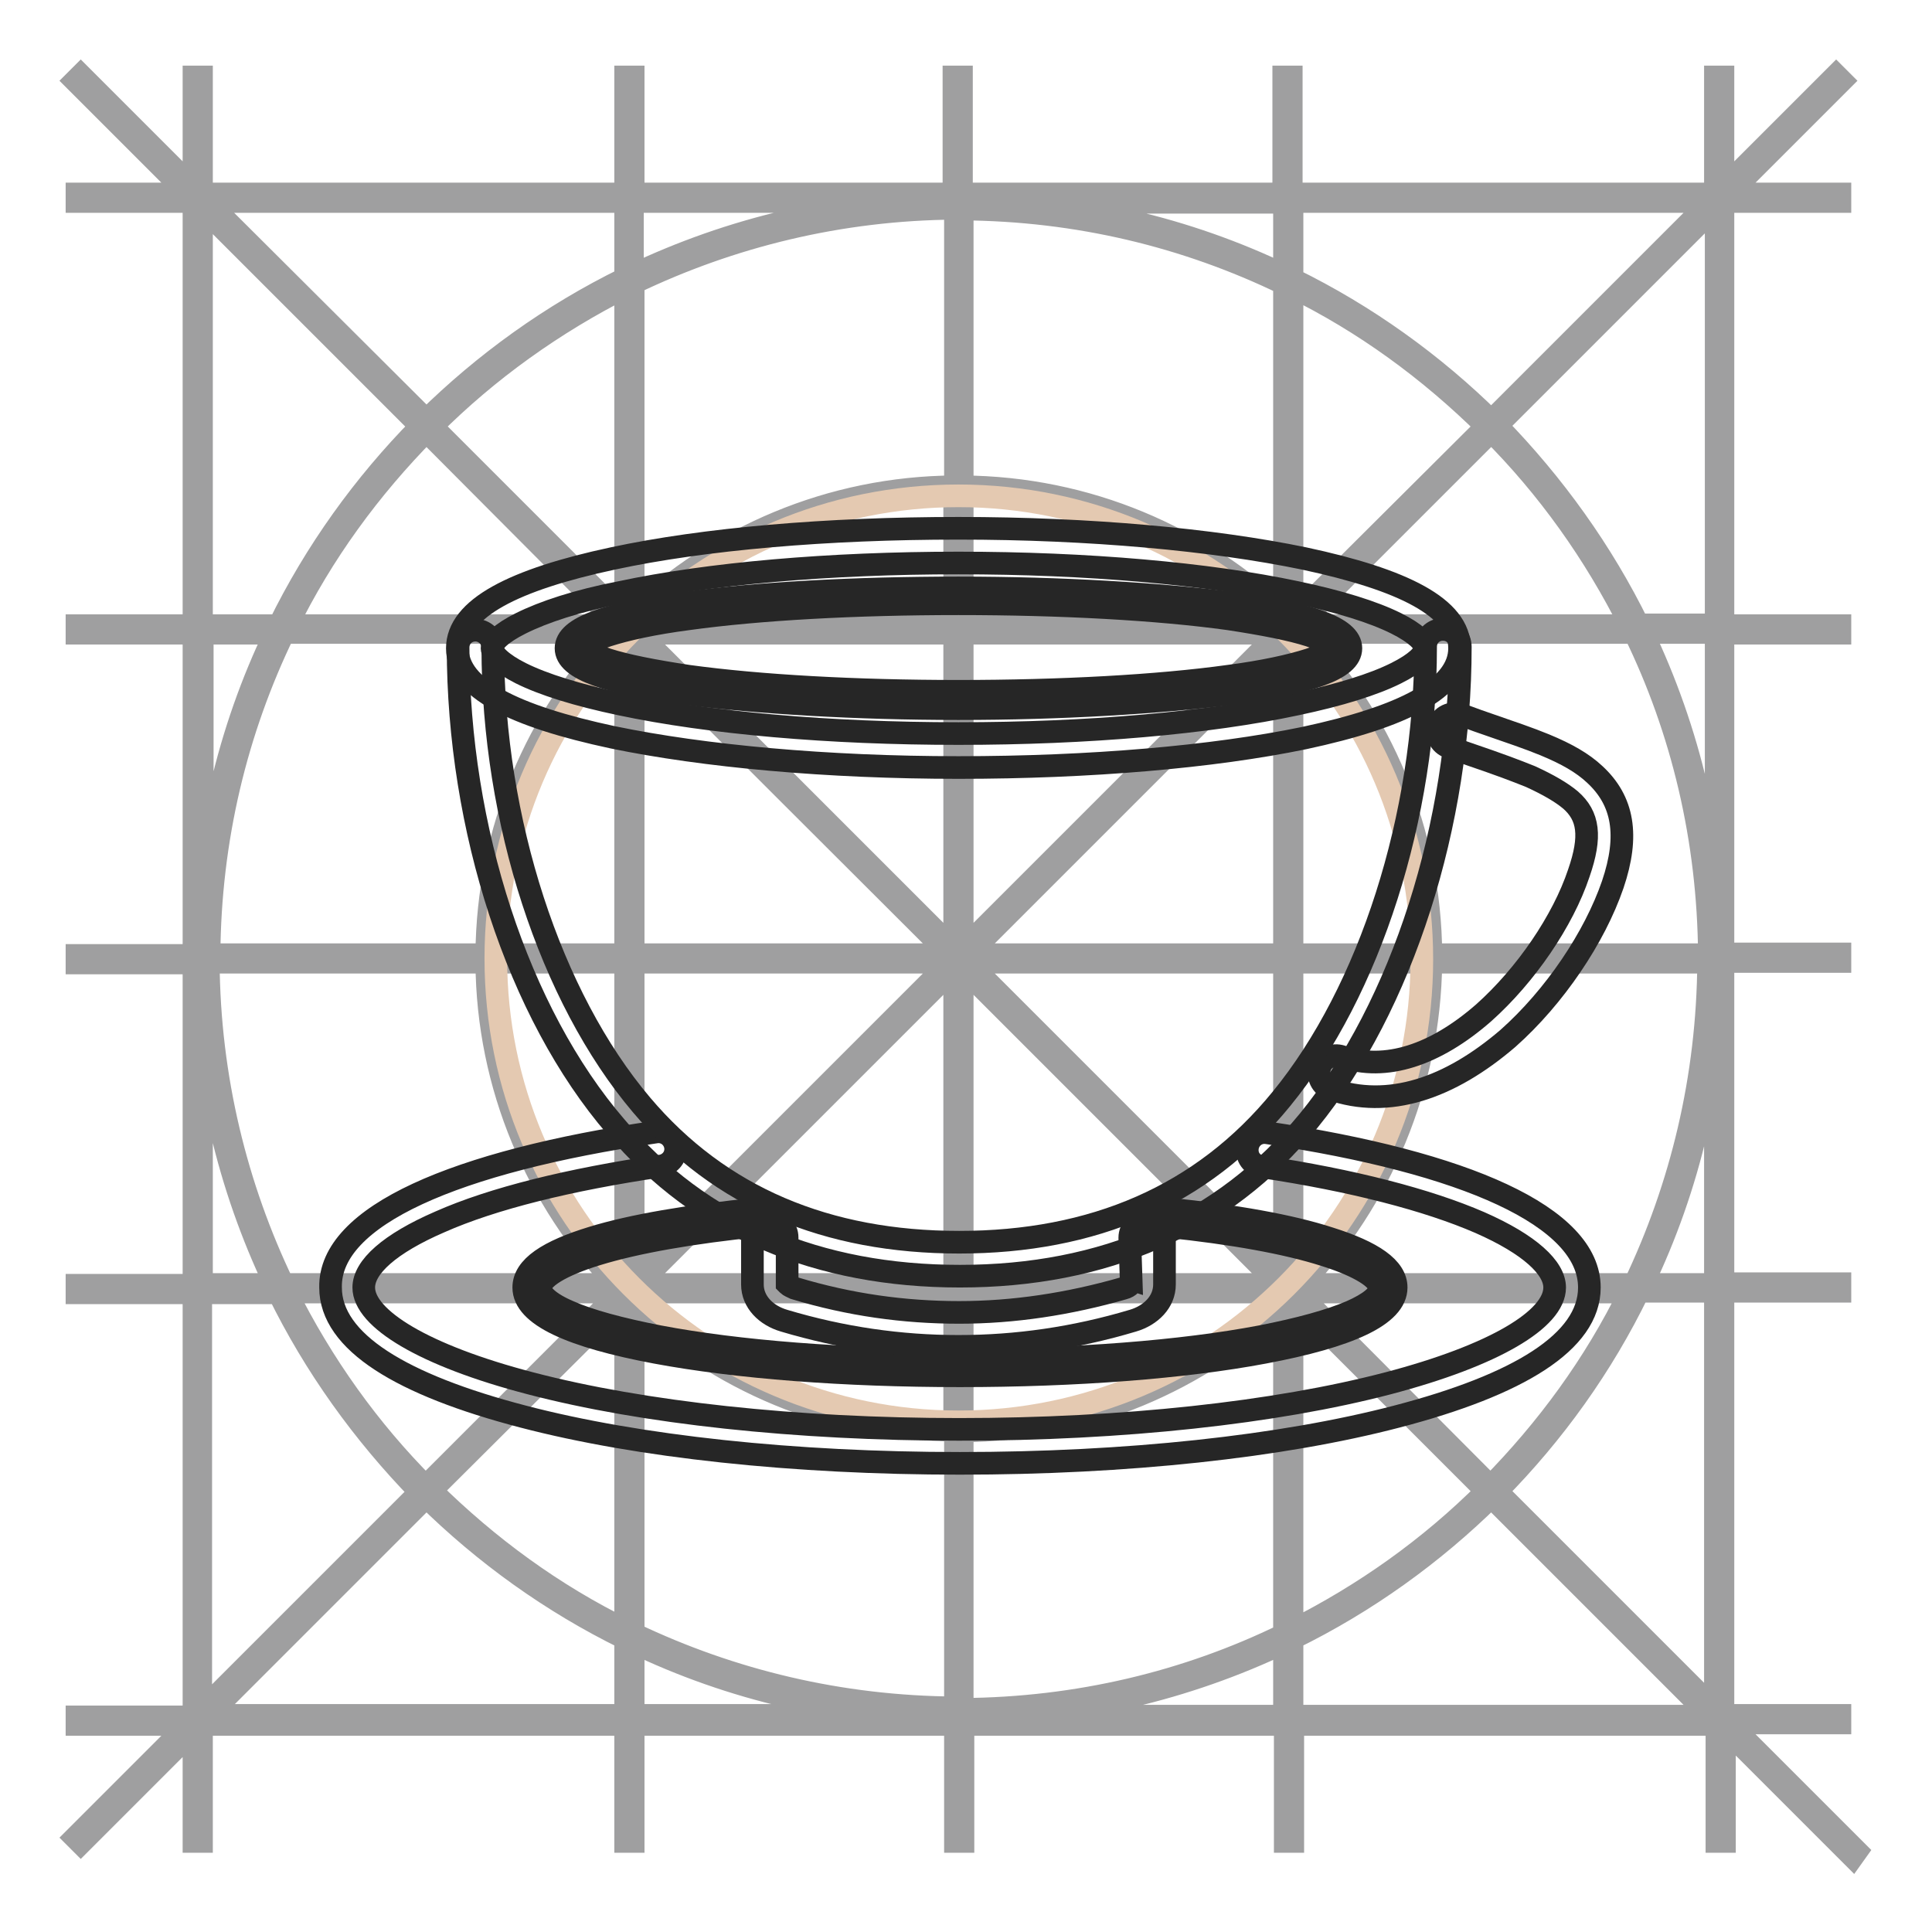
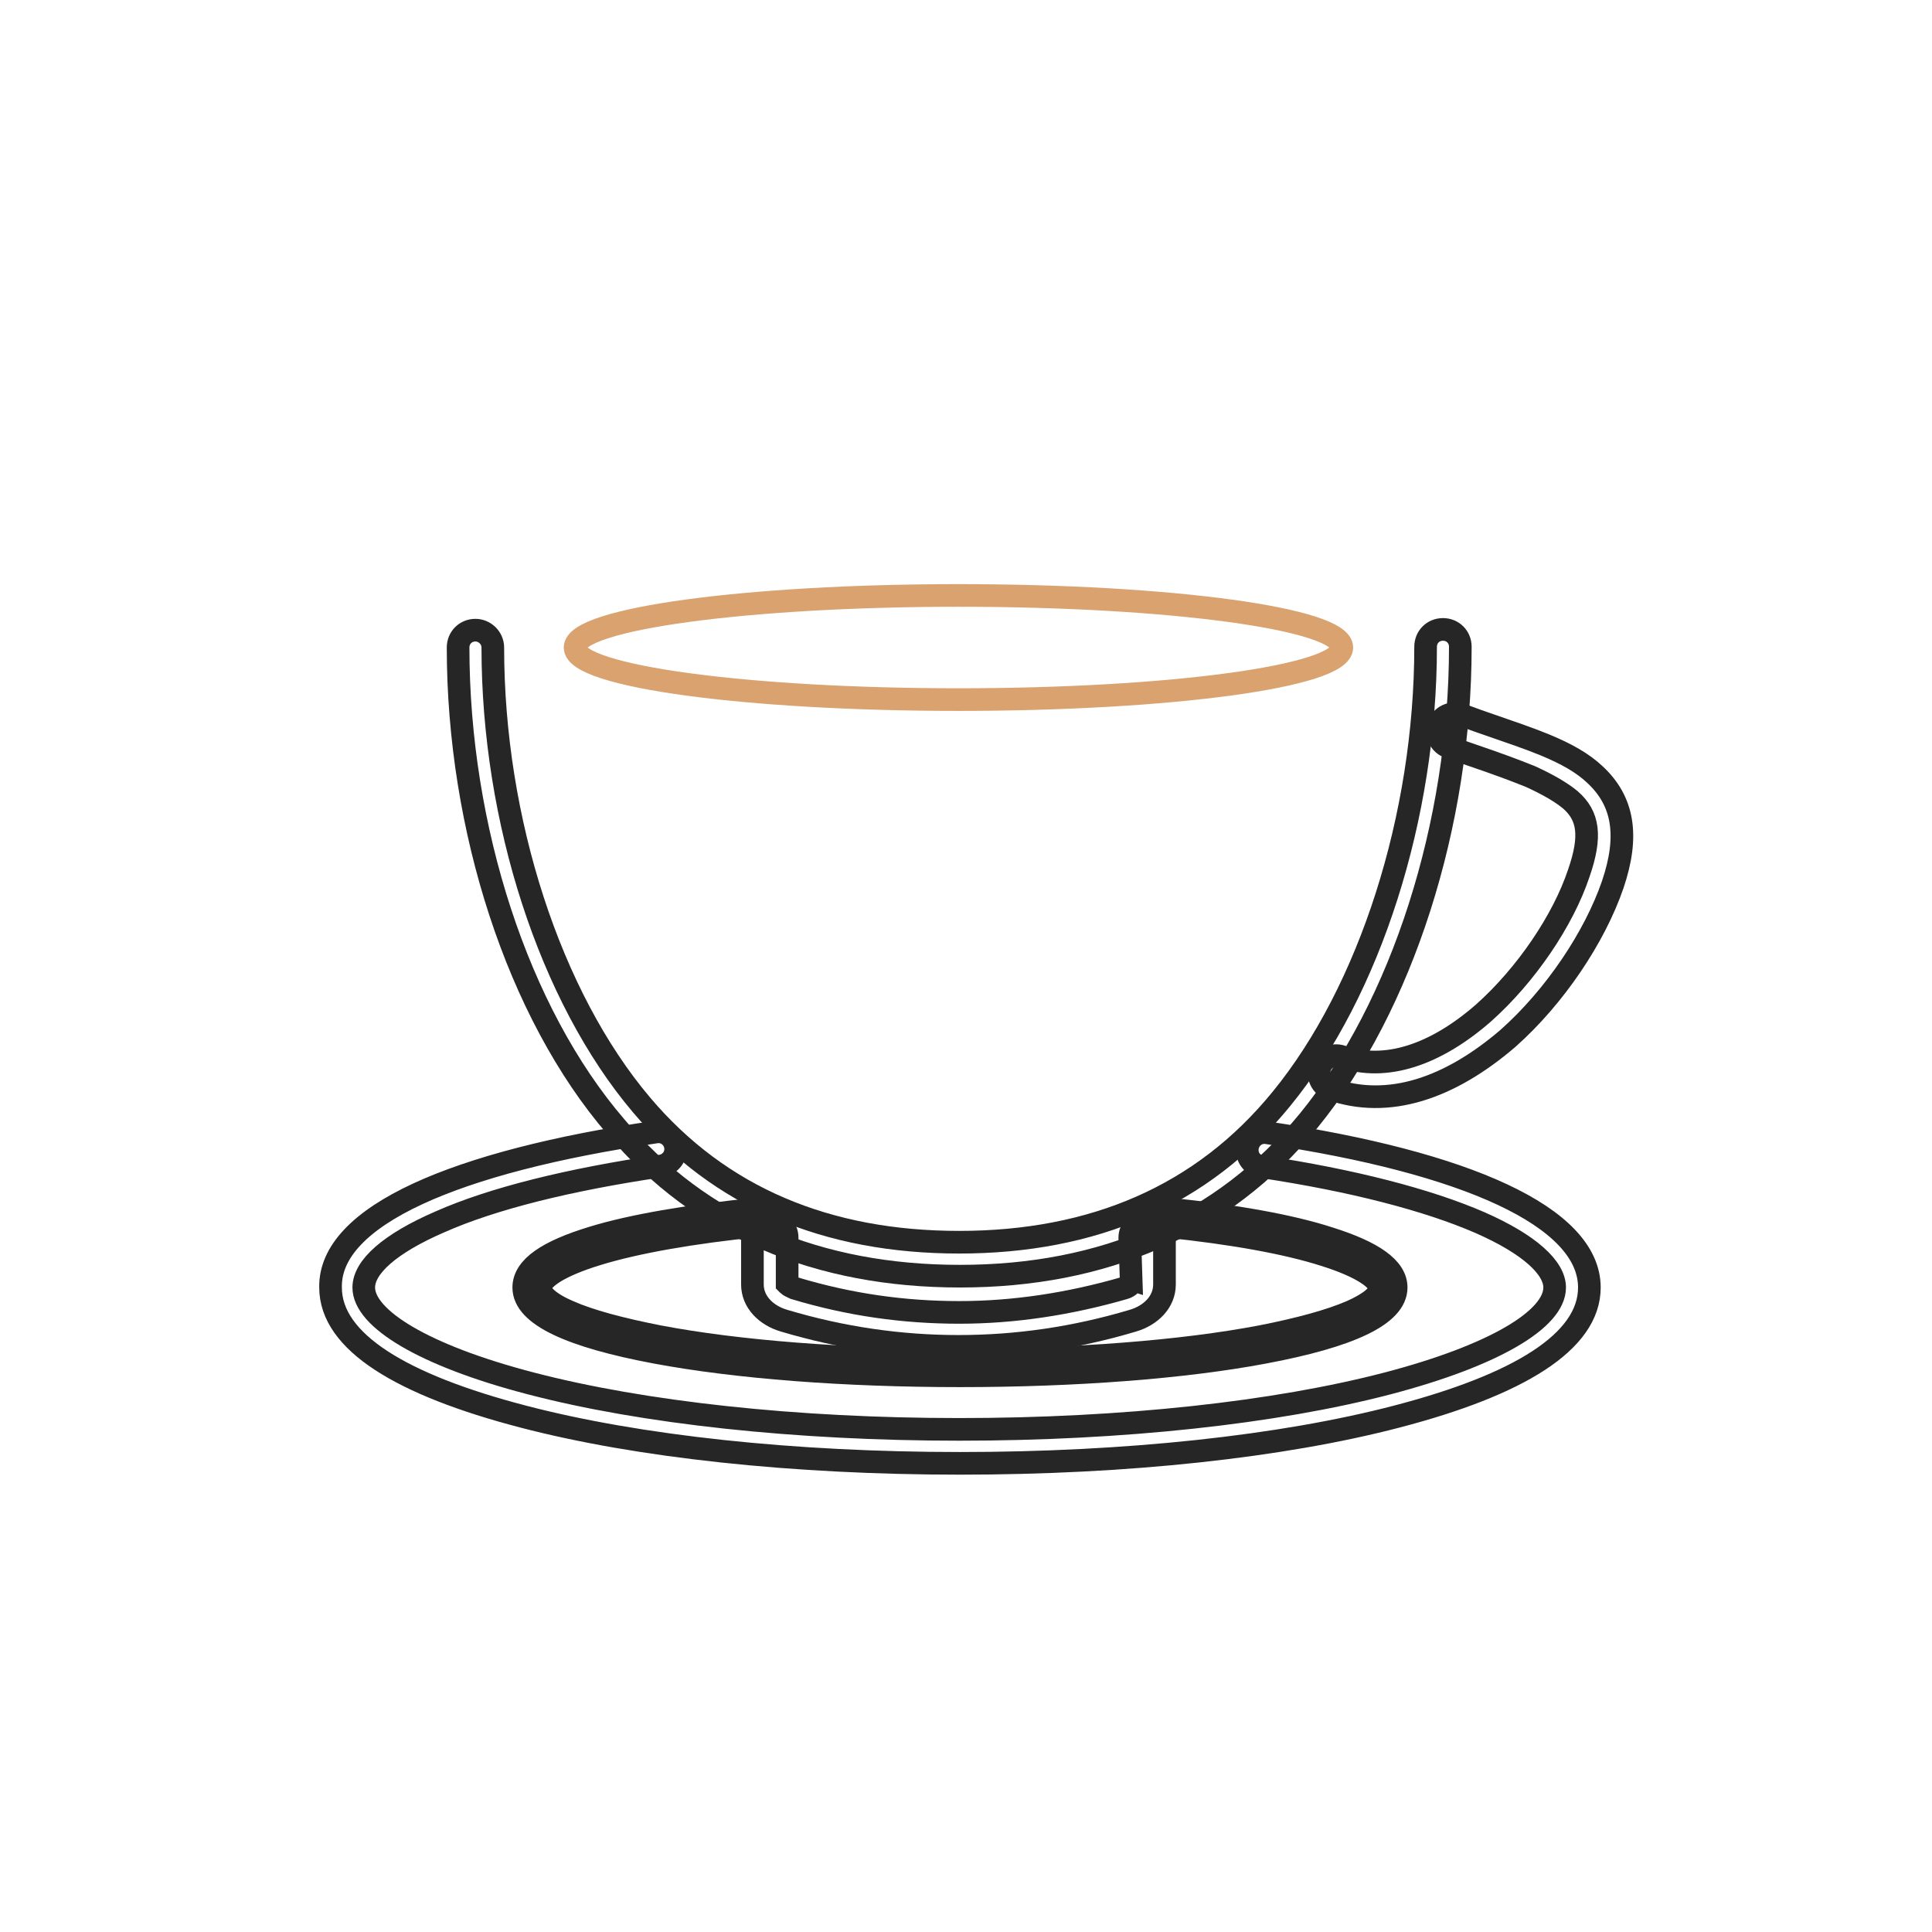
<svg xmlns="http://www.w3.org/2000/svg" version="1.1" x="0px" y="0px" viewBox="0 0 256 256" enable-background="new 0 0 256 256" xml:space="preserve">
  <g>
-     <path stroke-width="3" fill-opacity="0" stroke="#9f9fa0" d="M171.2,217.1c9.8-4.8,18.7-11.2,26.4-18.8l29.1,29.1h-55.5V217.1z M127.5,227.4c15.2-0.1,29.7-3.6,42.7-9.8 v9.8H127.5L127.5,227.4z M83.9,227.4v-9.8c12.9,6.2,27.4,9.7,42.7,9.7v0H83.9L83.9,227.4z M27.4,227.4l29.1-29.1 c7.7,7.6,16.6,14,26.4,18.8v10.2H27.4L27.4,227.4z M36.9,171.2c4.8,9.8,11.2,18.7,18.8,26.5l-29.1,29.1v-55.5H36.9z M26.7,127.5 c0.1,15.2,3.6,29.7,9.8,42.7h-9.8V127.5z M26.7,83.9h9.8c-6.2,12.9-9.7,27.4-9.7,42.7h0V83.9z M26.7,27.4l29.1,29.1 c-7.6,7.7-14,16.6-18.8,26.4H26.7V27.4L26.7,27.4z M82.9,36.9c-9.8,4.8-18.7,11.2-26.4,18.8L27.4,26.7h55.5V36.9z M126.5,26.7 c-15.2,0.1-29.7,3.6-42.7,9.8v-9.8H126.5z M170.2,26.7v9.8c-12.9-6.2-27.4-9.7-42.7-9.7v0H170.2L170.2,26.7z M226.7,26.7 l-29.1,29.1c-7.7-7.6-16.6-14-26.4-18.8V26.7H226.7L226.7,26.7z M217.1,82.9c-4.8-9.8-11.2-18.7-18.8-26.5l29.1-29.1v55.5H217.1z  M227.4,126.5c-0.1-15.2-3.6-29.7-9.8-42.7h9.8V126.5z M227.4,170.2h-9.8c6.2-12.9,9.7-27.4,9.7-42.7h0V170.2z M171.8,171.2h44.2 c-4.7,9.6-11,18.2-18.5,25.8L171.8,171.2z M171.2,171.8l25.8,25.8c-7.5,7.5-16.2,13.7-25.8,18.5V171.8z M127.5,189.6 c16.5-0.1,31.5-6.7,42.7-17.3v44.3c-12.9,6.3-27.4,9.8-42.7,9.9V189.6z M83.9,172.2c11.1,10.6,26.1,17.2,42.7,17.3v36.8 c-15.3-0.1-29.7-3.6-42.7-9.8V172.2L83.9,172.2z M82.9,171.8v44.2c-9.6-4.7-18.2-11-25.8-18.5L82.9,171.8z M82.2,171.2l-25.8,25.8 c-7.5-7.5-13.7-16.2-18.5-25.8H82.2L82.2,171.2z M64.5,127.5c0.1,16.5,6.7,31.5,17.3,42.7H37.5c-6.2-12.9-9.8-27.4-9.9-42.7H64.5z  M81.8,83.9C71.2,95,64.6,110,64.5,126.5H27.7c0.1-15.3,3.6-29.7,9.9-42.7H81.8L81.8,83.9z M82.2,82.9H38 c4.7-9.6,11-18.2,18.5-25.8L82.2,82.9z M82.9,82.2L57.2,56.5C64.7,49,73.4,42.8,82.9,38V82.2z M126.5,64.5 C110,64.6,95,71.2,83.9,81.8V37.5c12.9-6.2,27.4-9.8,42.7-9.9V64.5z M170.2,81.8c-11.1-10.6-26.1-17.2-42.7-17.3V27.7 c15.3,0.1,29.7,3.6,42.7,9.9V81.8z M171.2,82.2V38c9.6,4.7,18.2,11,25.8,18.5L171.2,82.2z M171.8,82.9l25.8-25.8 c7.5,7.5,13.7,16.2,18.5,25.8H171.8z M189.6,126.5c-0.1-16.5-6.7-31.5-17.3-42.7h44.3c6.3,12.9,9.8,27.4,9.9,42.7H189.6z  M189.6,127.5h36.8c-0.1,15.3-3.6,29.7-9.8,42.7h-44.3C182.9,159,189.4,144,189.6,127.5z M127.5,171.2h42.4 c-11,10.7-25.9,17.3-42.4,17.4V171.2z M126.5,171.2v17.4c-16.5-0.1-31.4-6.7-42.4-17.4H126.5z M82.9,127.5v42.4 c-10.7-11-17.3-25.9-17.4-42.4H82.9z M82.9,126.5H65.5c0.1-16.5,6.7-31.4,17.4-42.4V126.5z M126.5,82.9H84.1 c11-10.7,25.9-17.3,42.4-17.4V82.9z M127.5,82.9V65.5c16.5,0.1,31.4,6.7,42.4,17.4H127.5z M171.2,126.5V84.1 c10.7,11,17.3,25.9,17.4,42.4H171.2L171.2,126.5z M171.2,127.5h17.4c-0.1,16.5-6.7,31.4-17.4,42.4V127.5L171.2,127.5z M127.5,128.2 l42,42h-42V128.2z M126.5,128.2v42h-42L126.5,128.2z M125.9,127.5l-42,42v-42C83.9,127.5,125.9,127.5,125.9,127.5z M125.9,126.5 h-42v-42C83.9,84.6,125.9,126.5,125.9,126.5z M126.5,125.9l-42-42h42V125.9z M127.5,125.9v-42h42L127.5,125.9z M170.2,127.5v42 l-42-42H170.2z M128.2,126.5l42-42v42H128.2L128.2,126.5z M227.4,226.7l-29.1-29.1c7.6-7.7,14-16.6,18.8-26.5h10.2V226.7 L227.4,226.7z M246,245.3l-17-17h14.8v-1h-15.5v-56.2h15.5v-1h-15.5v-42.7h15.5v-1h-15.5V83.9h15.5v-1h-15.5V26.7h15.5v-1H229 l15-15l-0.7-0.7l-15,15V10.2h-1v15.5h-56.2V10.2h-1v15.5h-42.7V10.2h-1v15.5H83.9V10.2h-1v15.5H26.7V10.2h-1V25l-15-15L10,10.7 l15,15H10.2v1h15.5v56.2H10.2v1h15.5v42.7H10.2v1h15.5v42.7H10.2v1h15.5v56.2H10.2v1H25l-15,15l0.7,0.7l15-15v14.8h1v-15.5h56.2 v15.5h1v-15.5h42.7v15.5h1v-15.5h42.7v15.5h1v-15.5h56.2v15.5h1V229l17,17L246,245.3L246,245.3z" />
-     <path stroke-width="3" fill-opacity="0" stroke="#e4c9b1" d="M65.7,127c0,33.9,27.4,61.4,61.3,61.4c33.9,0,61.4-27.4,61.4-61.3c0,0,0,0,0,0c0-33.9-27.5-61.4-61.4-61.4 C93.1,65.7,65.7,93.1,65.7,127z" />
    <path stroke-width="3" fill-opacity="0" stroke="#262626" d="M176.3,144.3c-1.2-0.4-1.8-1.7-1.4-2.9c0.4-1.2,1.7-1.8,2.9-1.4c5.8,2,12.4-0.2,18.8-5.8 c5.6-5,10.5-12.2,12.6-18.5c1.7-4.9,1.3-7.6-1.1-9.7c-1.2-1-2.9-2-5.3-3.1c-2-0.8-3.8-1.5-8.5-3.1c-1.1-0.4-1.6-0.5-2.3-0.8 c-1.2-0.4-1.8-1.7-1.4-2.9c0.4-1.2,1.7-1.8,2.9-1.4c0.7,0.2,1.2,0.4,2.3,0.8c4.9,1.7,6.7,2.3,8.9,3.2c2.9,1.2,5,2.4,6.6,3.9 c3.8,3.5,4.6,8.1,2.4,14.6c-2.4,7-7.7,14.9-13.9,20.4C192.1,144.2,184,147,176.3,144.3L176.3,144.3z M86.9,150 c1.3-0.2,2.4,0.7,2.6,1.9c0.2,1.3-0.7,2.4-1.9,2.6c-12.2,1.8-22.3,4.3-29.3,7.4c-6.7,2.9-10.1,6-10.1,8.7c0,4.1,7.9,9,22.1,12.7 c14.9,3.9,35.2,6.1,56.8,6.1c21.6,0,41.9-2.2,56.8-6.1c14.1-3.7,22.1-8.5,22.1-12.7c0-2.6-3.3-5.7-9.9-8.6 c-6.9-3-16.9-5.6-28.9-7.4c-1.3-0.2-2.1-1.3-1.9-2.6c0.2-1.2,1.3-2.1,2.6-1.9c26.2,3.9,42.7,11.1,42.7,20.5 c0,7.2-9.4,12.9-25.5,17.1c-15.3,4-35.9,6.2-57.9,6.2s-42.6-2.2-57.9-6.2c-16.1-4.2-25.5-9.9-25.5-17.1 C43.6,161.1,60.4,153.9,86.9,150z" />
    <path stroke-width="3" fill-opacity="0" stroke="#262626" d="M100.3,160.2c0.6-0.1,1.2,0.4,1.3,1c0.1,0.6-0.4,1.2-1,1.2c-8.9,0.9-16.3,2.2-21.5,3.8 c-4.9,1.5-7.5,3.2-7.5,4.5c0,0.8,1.2,2,3.8,3.1c2.7,1.2,6.8,2.3,11.9,3.3c10.5,2,24.7,3.1,39.9,3.1c15.2,0,29.4-1.1,39.9-3.1 c5.1-1,9.1-2.1,11.9-3.3c2.5-1.1,3.8-2.2,3.8-3.1c0-1.2-2.5-2.9-7.3-4.4c-5-1.6-12.2-2.9-20.9-3.8c-0.6-0.1-1.1-0.6-1-1.3 c0.1-0.6,0.6-1.1,1.3-1c8.7,0.9,16.1,2.2,21.3,3.9c5.7,1.8,8.8,3.9,8.8,6.5c0,3.7-6.3,6.5-17.5,8.6c-10.6,2-25,3.1-40.3,3.1 c-15.3,0-29.6-1.1-40.3-3.1c-11.2-2.1-17.5-4.9-17.5-8.6c0-2.7,3.2-4.8,9.1-6.6C83.7,162.4,91.3,161.1,100.3,160.2L100.3,160.2z" />
    <path stroke-width="3" fill-opacity="0" stroke="#262626" d="M149.7,164c0-1.2,1-2.3,2.3-2.3c1.2,0,2.3,1,2.3,2.3v6.2c0,2.3-1.8,4.1-4.2,4.8c-7.7,2.3-15.4,3.4-23.1,3.4 c-7.7,0-15.4-1.1-23.1-3.4c-2.4-0.7-4.2-2.5-4.2-4.8V164c0-1.2,1-2.3,2.3-2.3s2.3,1,2.3,2.3v6.1c0,0,0,0,0.1,0.1 c0.2,0.2,0.5,0.3,0.9,0.5c7.3,2.2,14.5,3.2,21.8,3.2c7.2,0,14.5-1.1,21.8-3.2c0.4-0.1,0.7-0.3,0.9-0.5c0,0,0-0.1,0.1-0.1L149.7,164 L149.7,164z" />
    <path stroke-width="3" fill-opacity="0" stroke="#262626" d="M60.7,85.8c0-1.3,1-2.3,2.3-2.3c1.2,0,2.3,1,2.3,2.3c0,22.9,7.6,46.3,19.7,60.6 c10.4,12.3,24.6,18.2,42.1,18.2c17.7,0,32.2-6.1,42.7-19c11.7-14.3,19.1-37.4,19.1-59.9c0-1.3,1-2.3,2.3-2.3c1.3,0,2.3,1,2.3,2.3 c0,23.5-7.7,47.6-20.1,62.8c-11.4,13.9-27.2,20.6-46.2,20.6c-18.7,0-34.3-6.4-45.6-19.8C68.6,134.2,60.7,109.7,60.7,85.8z" />
-     <path stroke-width="3" fill-opacity="0" stroke="#262626" d="M127,101.7c-17.4,0-33.7-1.5-45.8-4c-13.1-2.8-20.6-6.5-20.6-11.8c0-5.3,7.5-9.1,20.6-11.9 c12.1-2.6,28.4-4,45.8-4c17.4,0,33.7,1.5,45.8,4c13.1,2.8,20.6,6.5,20.6,11.9c0,5.3-7.5,9.1-20.6,11.9 C160.7,100.3,144.4,101.7,127,101.7L127,101.7z M127,97.2c17.1,0,33.1-1.4,44.8-3.9c5.7-1.2,10.2-2.6,13.2-4.1 c2.6-1.3,3.8-2.5,3.8-3.3c0-0.8-1.2-2-3.8-3.3c-3-1.5-7.5-2.9-13.2-4.1c-11.8-2.5-27.8-3.9-44.8-3.9c-17.1,0-33.1,1.4-44.8,3.9 C76.5,79.6,72,81.1,69,82.6c-2.6,1.3-3.8,2.5-3.8,3.3c0,0.7,1.2,2,3.8,3.3c3,1.5,7.5,2.9,13.2,4.1C94,95.8,109.9,97.2,127,97.2z" />
    <path stroke-width="3" fill-opacity="0" stroke="#d9a26f" d="M76.2,85.8c0,3.8,22.7,6.9,50.8,6.9c28.1,0,50.8-3.1,50.8-6.9c0-3.8-22.7-6.9-50.8-6.9 C99,78.9,76.2,82,76.2,85.8z" />
-     <path stroke-width="3" fill-opacity="0" stroke="#262626" d="M127,93.9c-13.7,0-26.6-0.8-36.1-2c-10.3-1.4-15.9-3.2-15.9-6s5.5-4.6,15.9-6c9.5-1.3,22.4-2,36.1-2 s26.6,0.8,36.1,2c10.3,1.4,15.9,3.2,15.9,6s-5.5,4.6-15.9,6C153.6,93.1,140.7,93.9,127,93.9z M127,91.6c13.6,0,26.4-0.7,35.8-2 c4.6-0.6,8.2-1.4,10.7-2.2c1.2-0.4,2.1-0.8,2.7-1.2c0.3-0.2,0.4-0.3,0.5-0.4c0,0,0,0,0,0c-0.1-0.1-0.3-0.3-0.5-0.4 c-0.6-0.4-1.5-0.8-2.7-1.2c-2.5-0.8-6.1-1.5-10.7-2.2c-9.4-1.3-22.2-2-35.8-2s-26.4,0.7-35.8,2c-4.6,0.6-8.2,1.4-10.7,2.2 c-1.2,0.4-2.1,0.8-2.7,1.2c-0.3,0.2-0.4,0.3-0.5,0.4c0,0,0,0,0,0c0.1,0.1,0.3,0.3,0.5,0.4c0.6,0.4,1.5,0.8,2.7,1.2 c2.5,0.8,6.1,1.5,10.7,2.2C100.7,90.9,113.4,91.6,127,91.6z" />
  </g>
</svg>